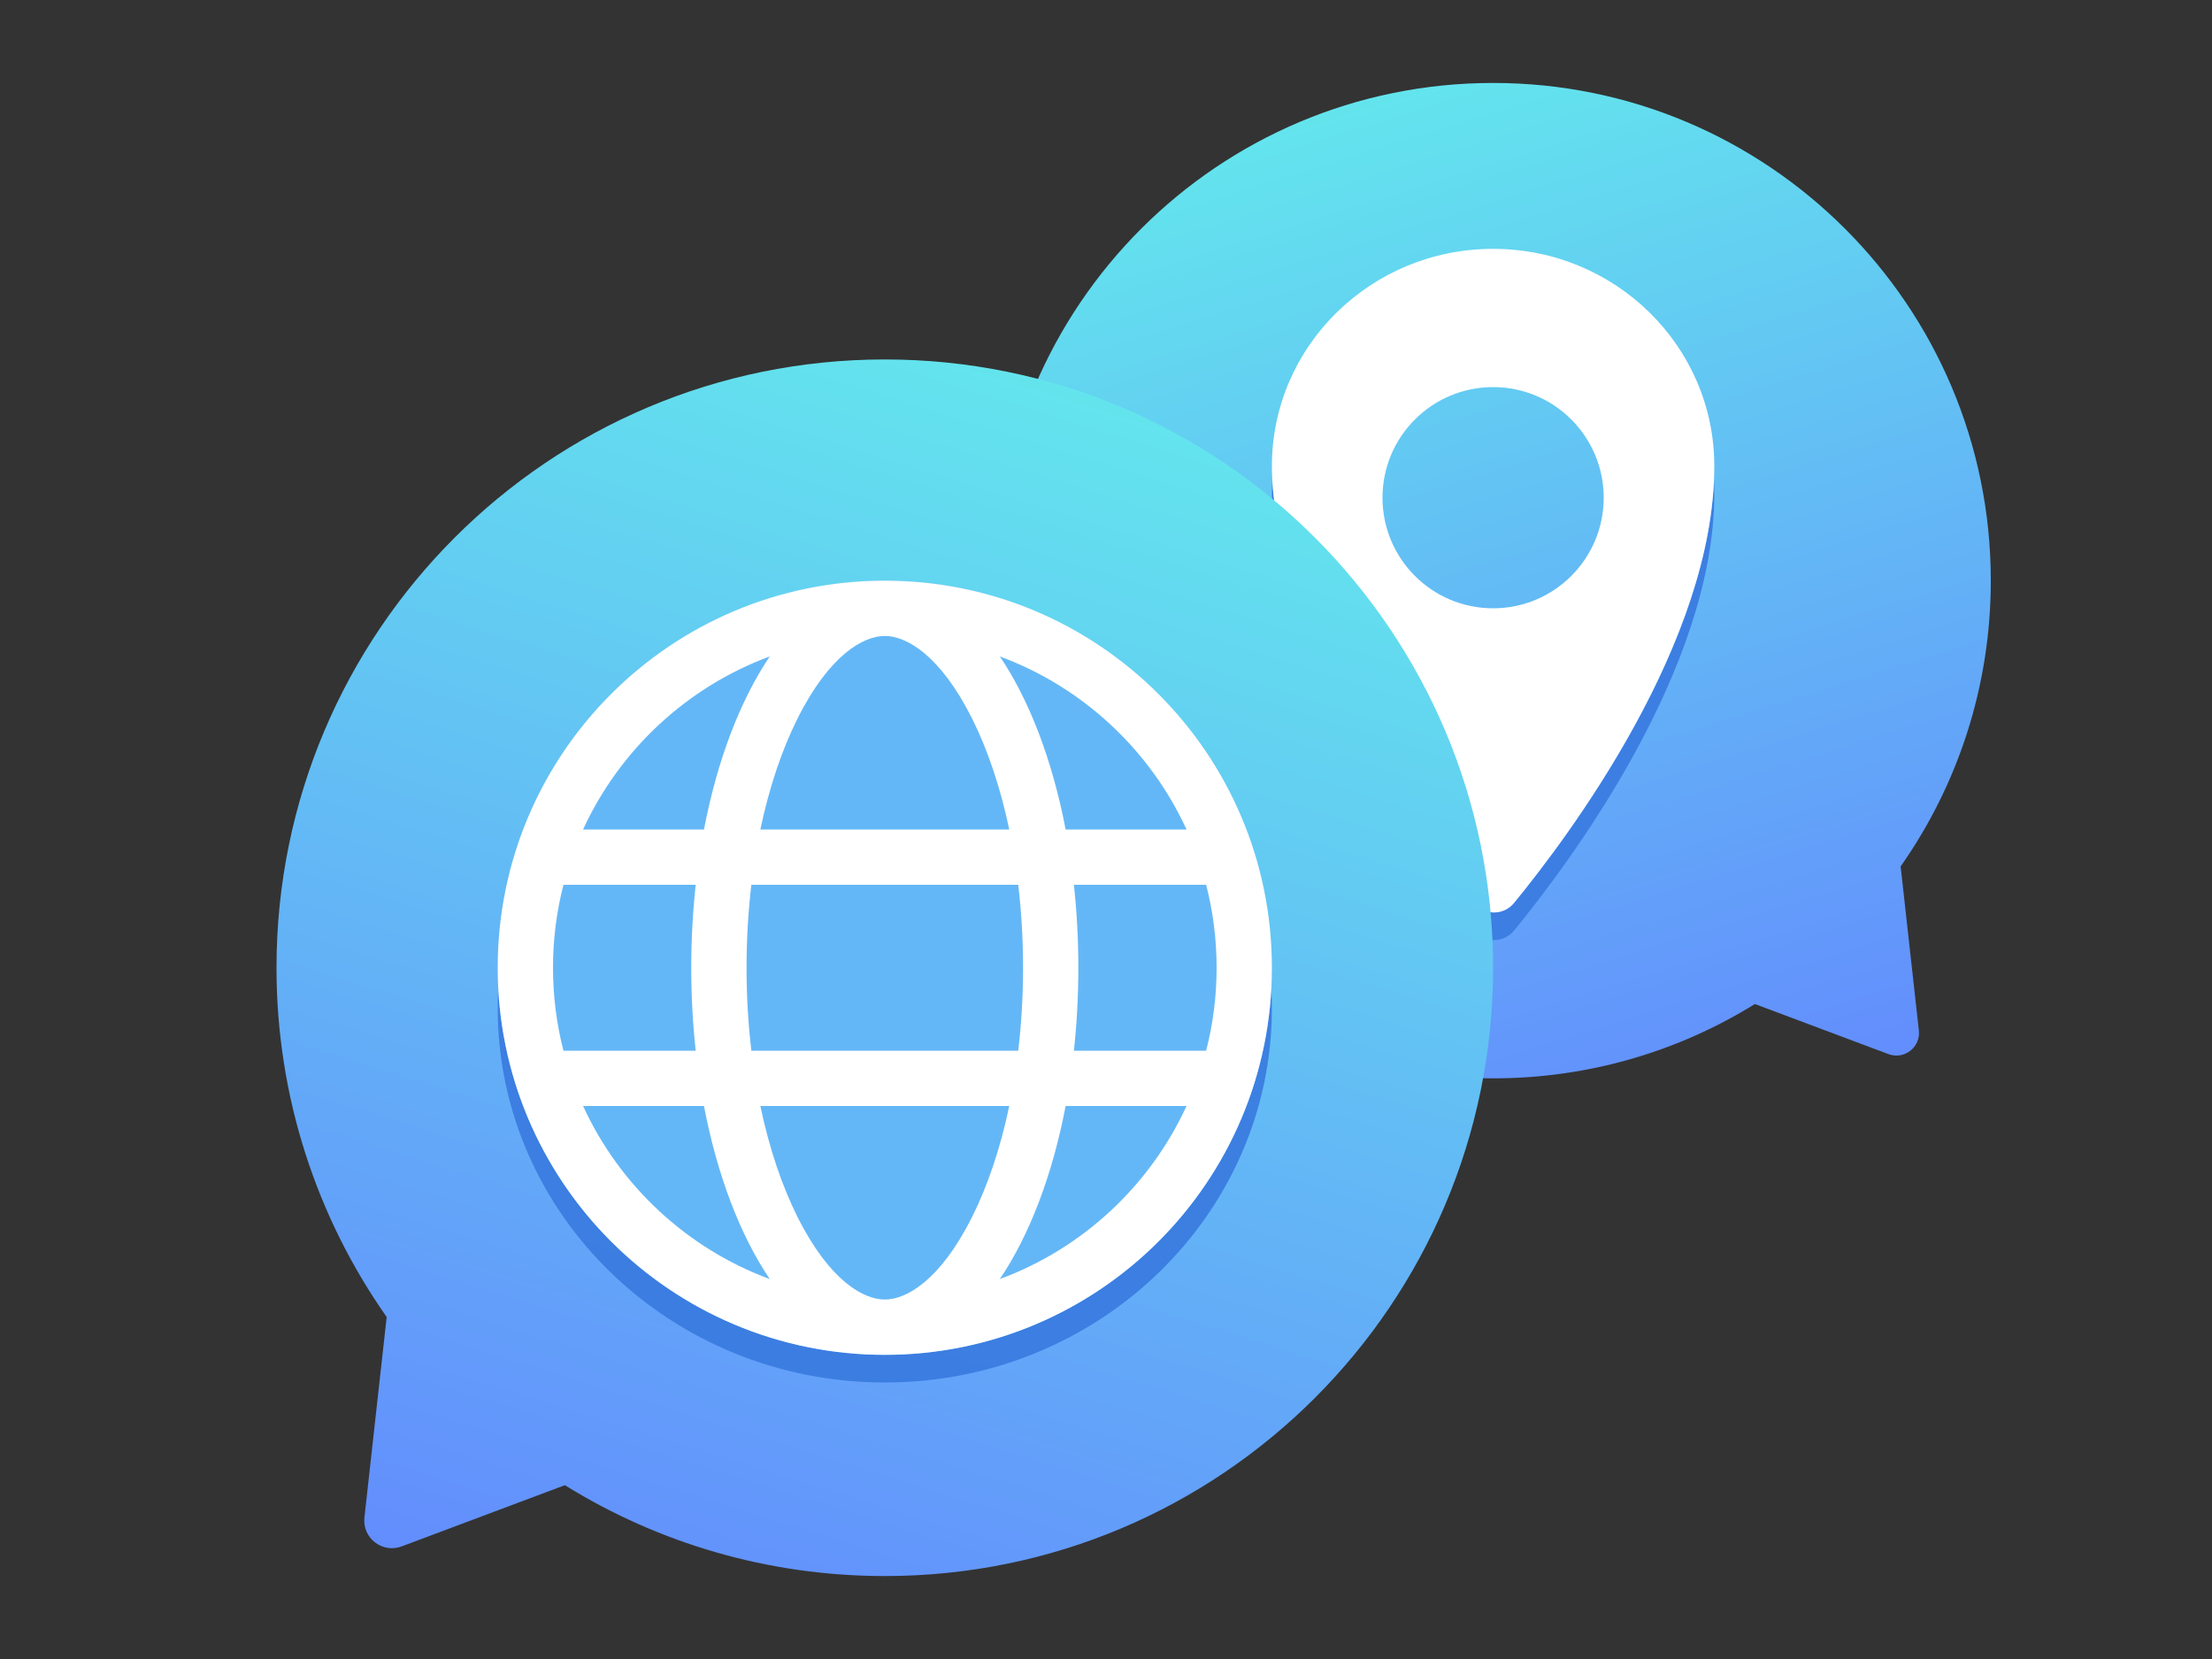
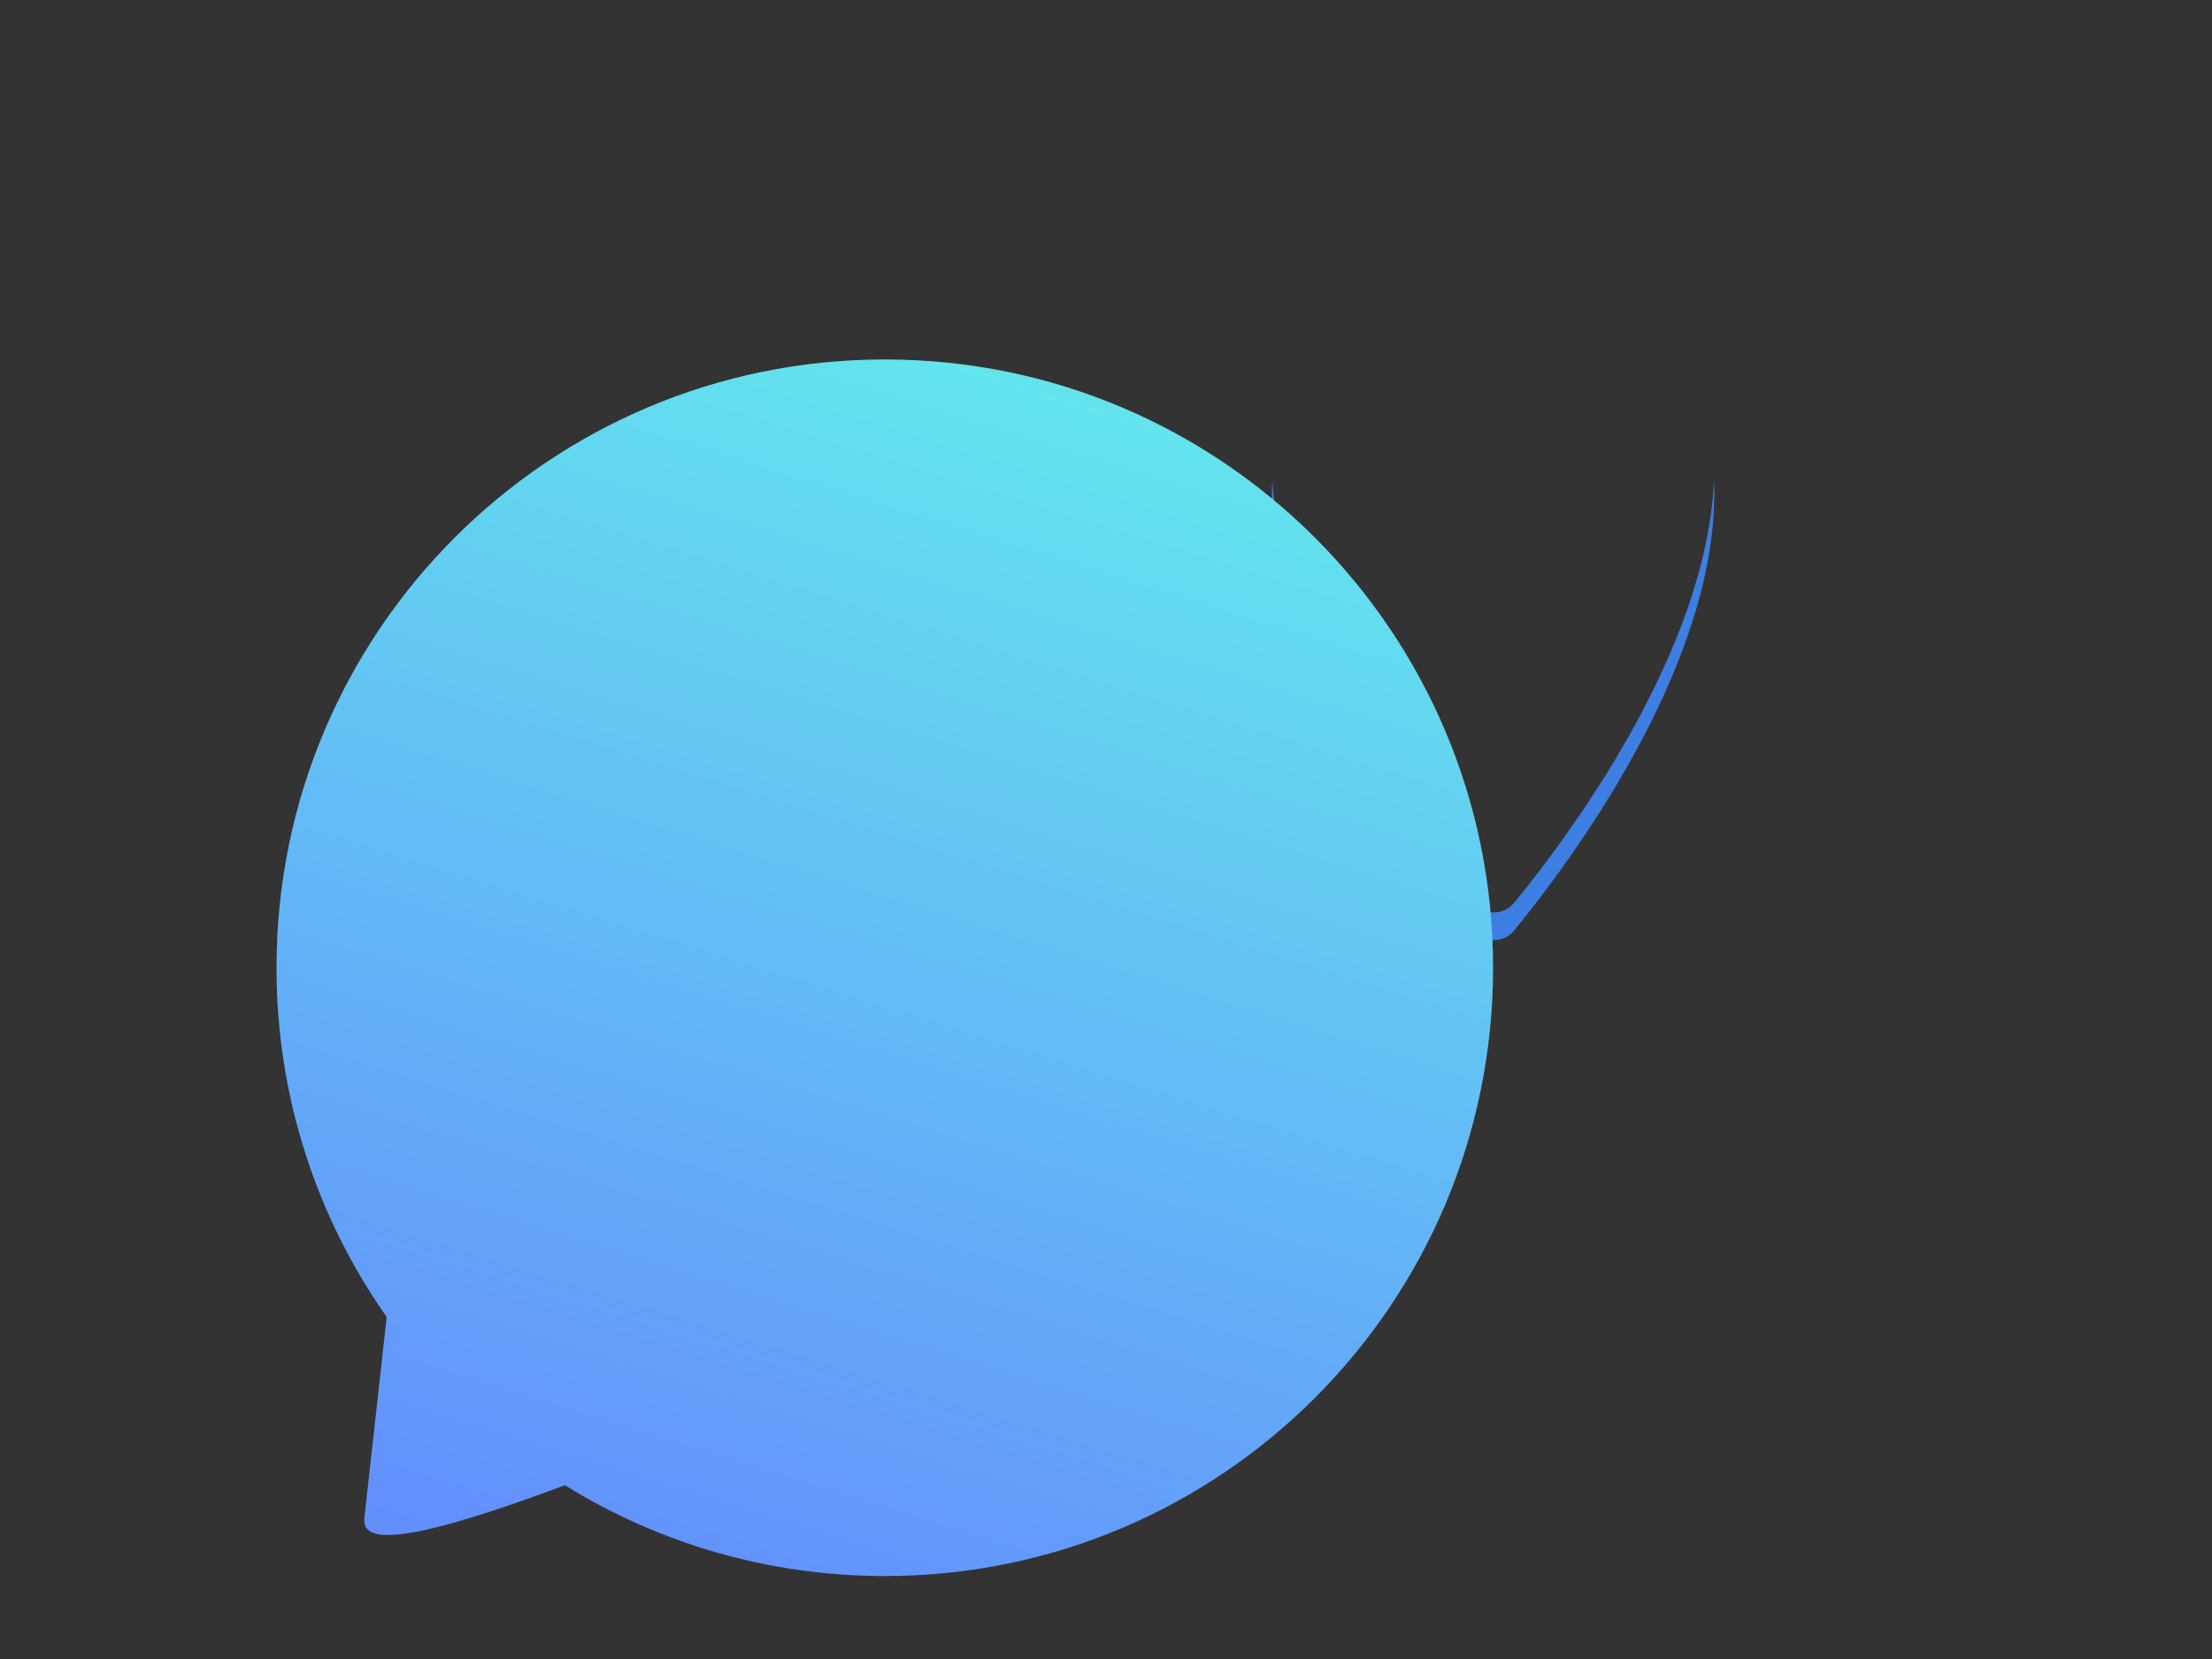
<svg xmlns="http://www.w3.org/2000/svg" width="80" height="60" viewBox="0 0 80 60" fill="none">
  <rect x="0" y="0" width="80" height="60" fill="#333333" stroke="none" />
-   <path fill-rule="evenodd" clip-rule="evenodd" d="M36 21C36 30.941 44.059 39 54 39C57.474 39 60.717 38.016 63.468 36.312L68.298 38.123C68.869 38.337 69.466 37.873 69.398 37.267L68.739 31.335C70.794 28.41 72 24.846 72 21C72 11.059 63.941 3 54 3C44.059 3 36 11.059 36 21Z" fill="url(#paint0_linear_21551_580489)" />
  <path fill-rule="evenodd" clip-rule="evenodd" d="M61.987 17.406C61.701 23.615 56.697 30.29 54.758 32.655C54.37 33.129 53.651 33.112 53.282 32.623C51.379 30.101 46.322 22.917 46.015 17.375C46.005 17.534 46 17.694 46 17.855C46 23.459 51.319 31.021 53.282 33.623C53.651 34.112 54.37 34.129 54.758 33.655C56.755 31.22 62 24.216 62 17.855C62 17.704 61.996 17.555 61.987 17.406Z" fill="#3D7EE2" />
-   <path fill-rule="evenodd" clip-rule="evenodd" d="M54.758 32.655C56.755 30.22 62 23.215 62 16.855C62 12.517 58.418 9 54 9C49.582 9 46 12.517 46 16.855C46 22.459 51.319 30.021 53.282 32.623C53.651 33.112 54.37 33.129 54.758 32.655ZM54 22C56.209 22 58 20.209 58 18C58 15.791 56.209 14 54 14C51.791 14 50 15.791 50 18C50 20.209 51.791 22 54 22Z" fill="white" />
-   <path fill-rule="evenodd" clip-rule="evenodd" d="M54 35C54 47.15 44.15 57 32 57C27.755 57 23.79 55.797 20.428 53.714L14.525 55.928C13.826 56.19 13.098 55.623 13.18 54.881L13.985 47.632C11.474 44.057 10 39.7 10 35C10 22.85 19.85 13 32 13C44.15 13 54 22.85 54 35Z" fill="url(#paint1_linear_21551_580489)" />
-   <path opacity="0.905" d="M32 47.081C24.778 47.081 18.835 41.791 18.082 35C18.029 35.48 18 35.967 18 36.46C18 43.938 24.268 50 32 50C39.732 50 46 43.938 46 36.46C46 35.967 45.971 35.48 45.918 35C45.165 41.791 39.222 47.081 32 47.081" fill="#397ADF" />
-   <circle cx="32" cy="35" r="14" fill="#64B7F6" />
-   <path fill-rule="evenodd" clip-rule="evenodd" d="M32 47C32.767 47 34 46.326 35.161 44.005C35.715 42.896 36.178 41.538 36.501 40H27.499C27.822 41.538 28.285 42.896 28.839 44.005C30 46.326 31.233 47 32 47ZM27.174 38C27.061 37.045 27 36.041 27 35C27 33.959 27.061 32.955 27.174 32H36.826C36.939 32.955 37 33.959 37 35C37 36.041 36.939 37.045 36.826 38H27.174ZM38.54 40C38.059 42.515 37.226 44.682 36.161 46.259C39.156 45.151 41.589 42.883 42.912 40H38.54ZM43.622 38H38.839C38.944 37.033 39 36.03 39 35C39 33.97 38.944 32.967 38.839 32H43.622C43.869 32.959 44 33.964 44 35C44 36.036 43.869 37.041 43.622 38ZM25.161 38H20.378C20.131 37.041 20 36.036 20 35C20 33.964 20.131 32.959 20.378 32H25.161C25.056 32.967 25 33.97 25 35C25 36.03 25.056 37.033 25.161 38ZM21.088 40H25.46C25.941 42.515 26.774 44.682 27.839 46.259C24.844 45.151 22.411 42.883 21.088 40ZM27.499 30H36.501C36.178 28.462 35.715 27.104 35.161 25.995C34 23.674 32.767 23 32 23C31.233 23 30 23.674 28.839 25.995C28.285 27.104 27.822 28.462 27.499 30ZM38.54 30H42.912C41.589 27.117 39.156 24.849 36.161 23.741C37.226 25.318 38.059 27.485 38.54 30ZM27.839 23.741C26.774 25.318 25.941 27.485 25.46 30H21.088C22.411 27.117 24.844 24.849 27.839 23.741ZM32 21C39.732 21 46 27.268 46 35C46 42.732 39.732 49 32 49C24.268 49 18 42.732 18 35C18 27.268 24.268 21 32 21Z" fill="white" />
+   <path fill-rule="evenodd" clip-rule="evenodd" d="M54 35C54 47.15 44.15 57 32 57C27.755 57 23.79 55.797 20.428 53.714C13.826 56.19 13.098 55.623 13.18 54.881L13.985 47.632C11.474 44.057 10 39.7 10 35C10 22.85 19.85 13 32 13C44.15 13 54 22.85 54 35Z" fill="url(#paint1_linear_21551_580489)" />
  <defs>
    <linearGradient id="paint0_linear_21551_580489" x1="42.111" y1="51.539" x2="25.976" y2="-0.439" gradientUnits="userSpaceOnUse">
      <stop stop-color="#6382FF" />
      <stop offset="1" stop-color="#63FDE9" />
    </linearGradient>
    <linearGradient id="paint1_linear_21551_580489" x1="46.532" y1="72.326" x2="66.252" y2="8.797" gradientUnits="userSpaceOnUse">
      <stop stop-color="#6382FF" />
      <stop offset="1" stop-color="#63FDE9" />
    </linearGradient>
  </defs>
</svg>